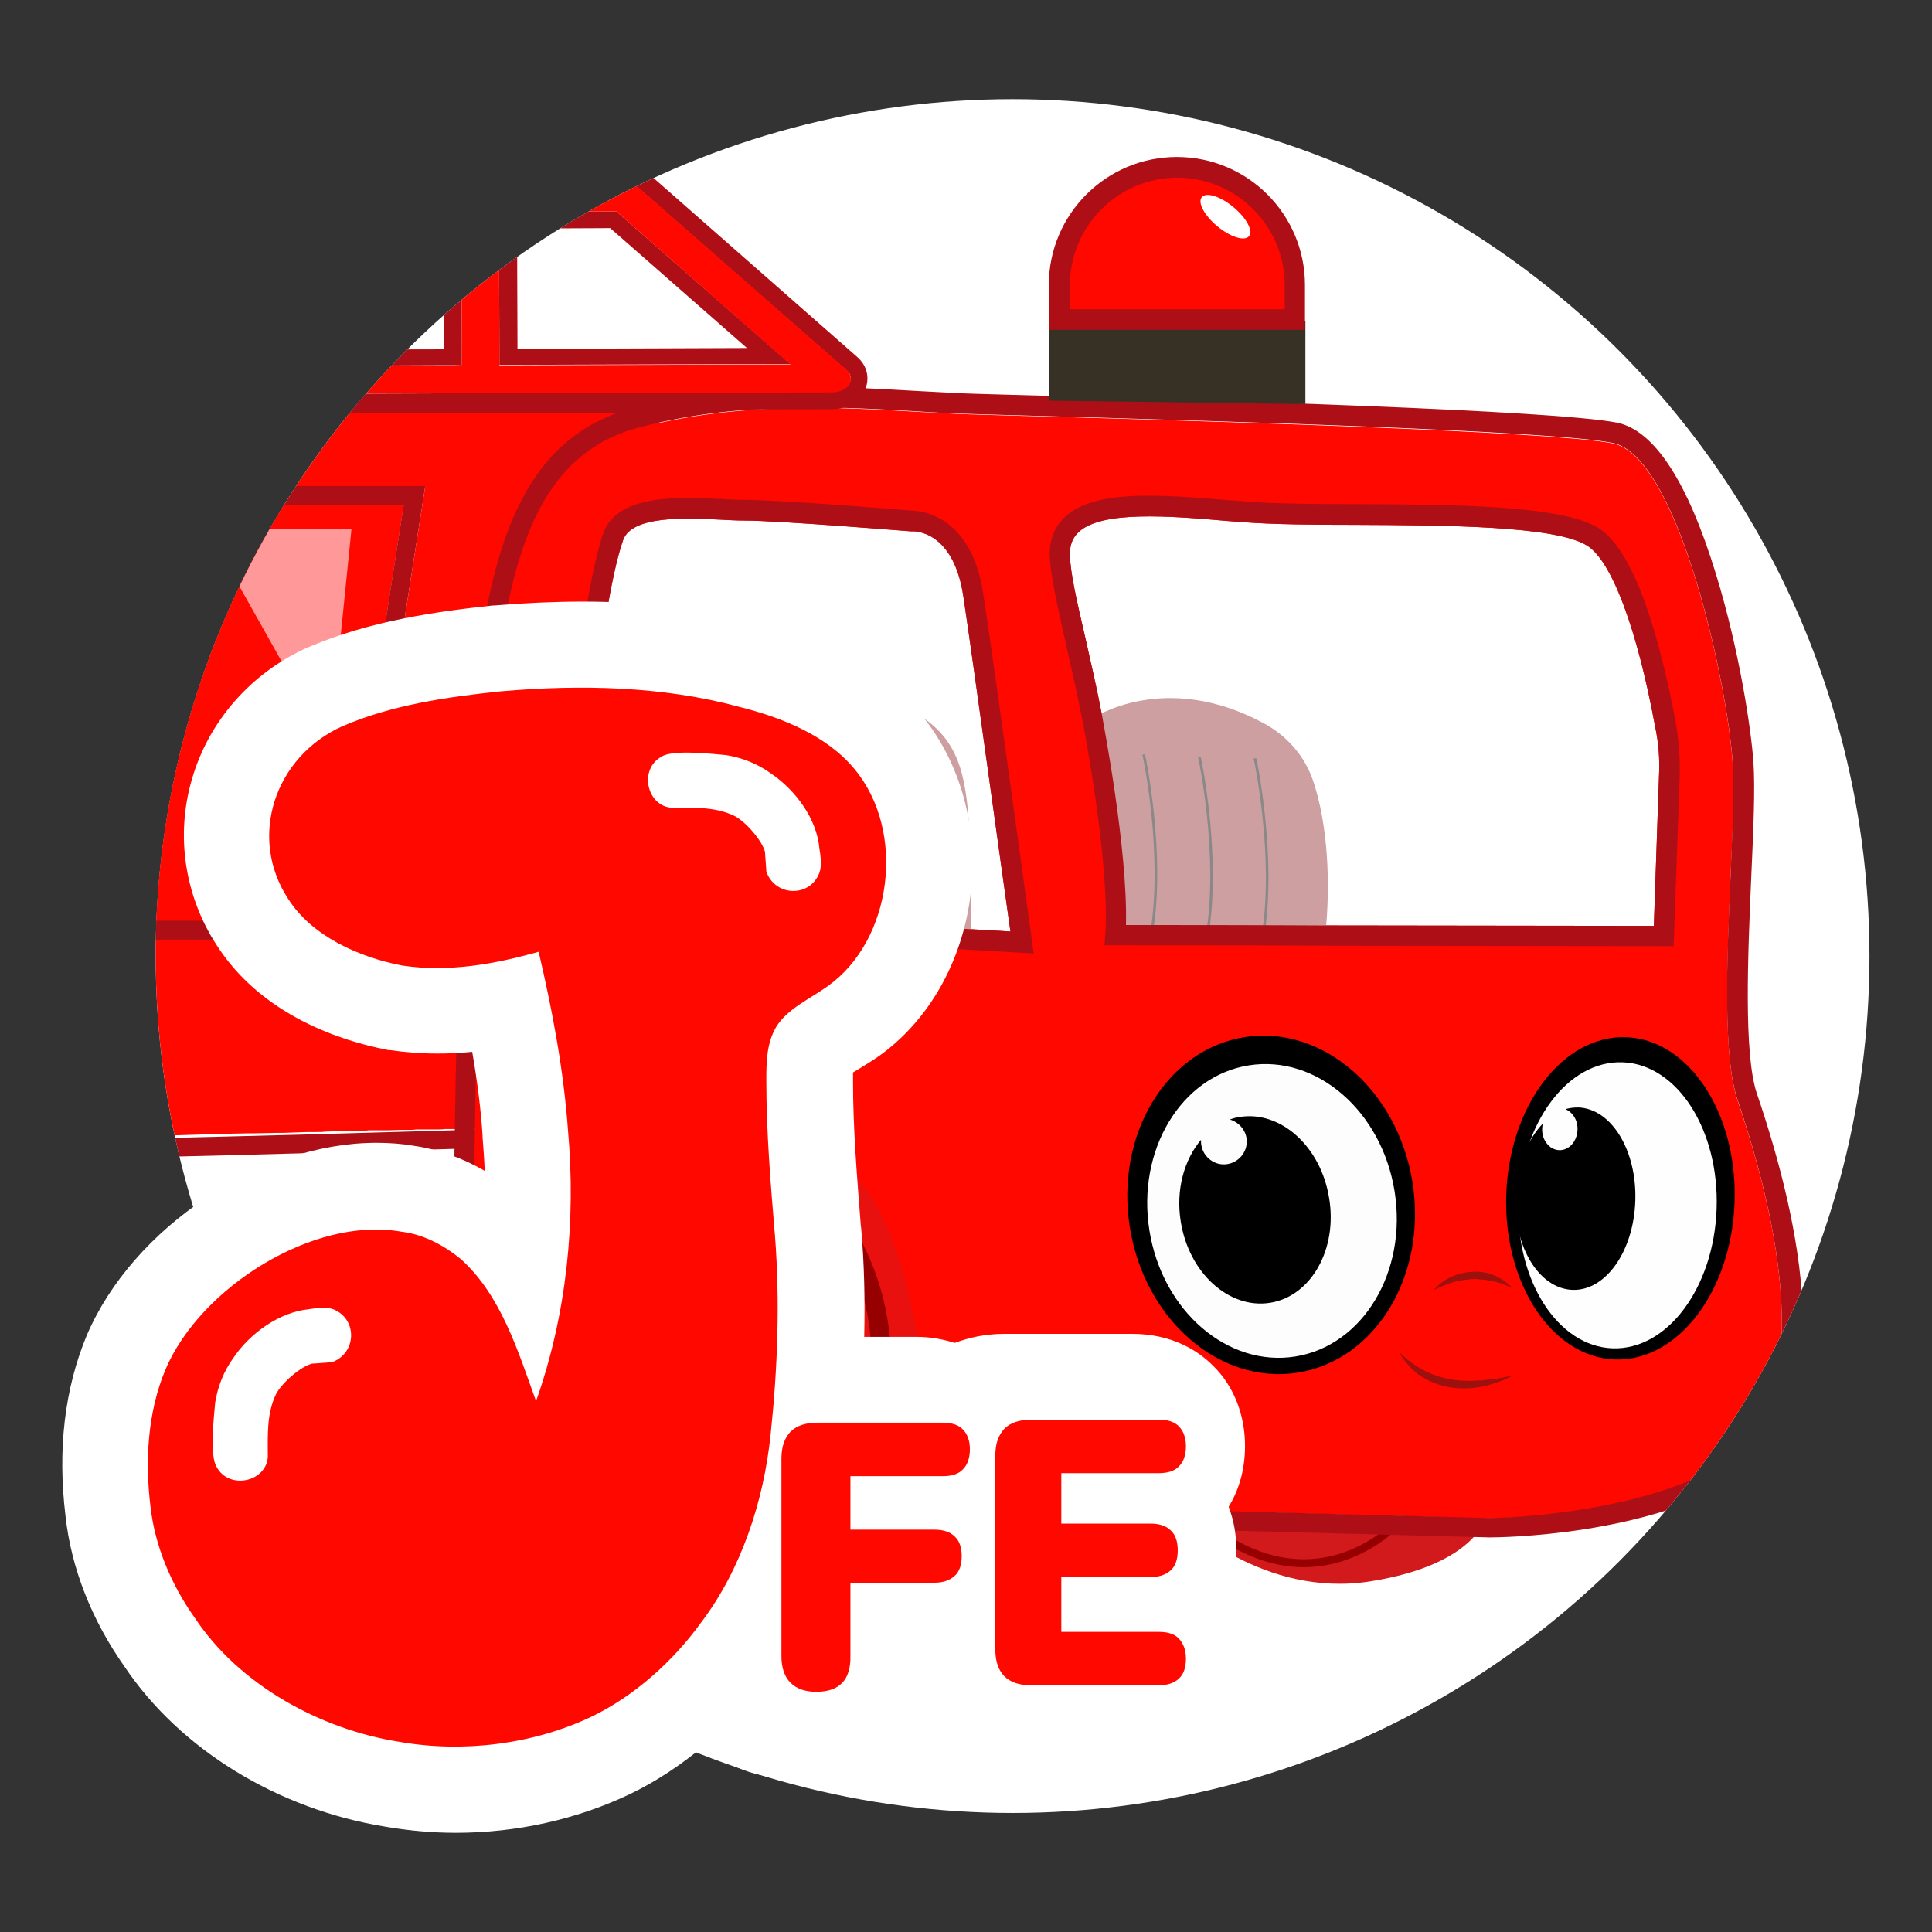
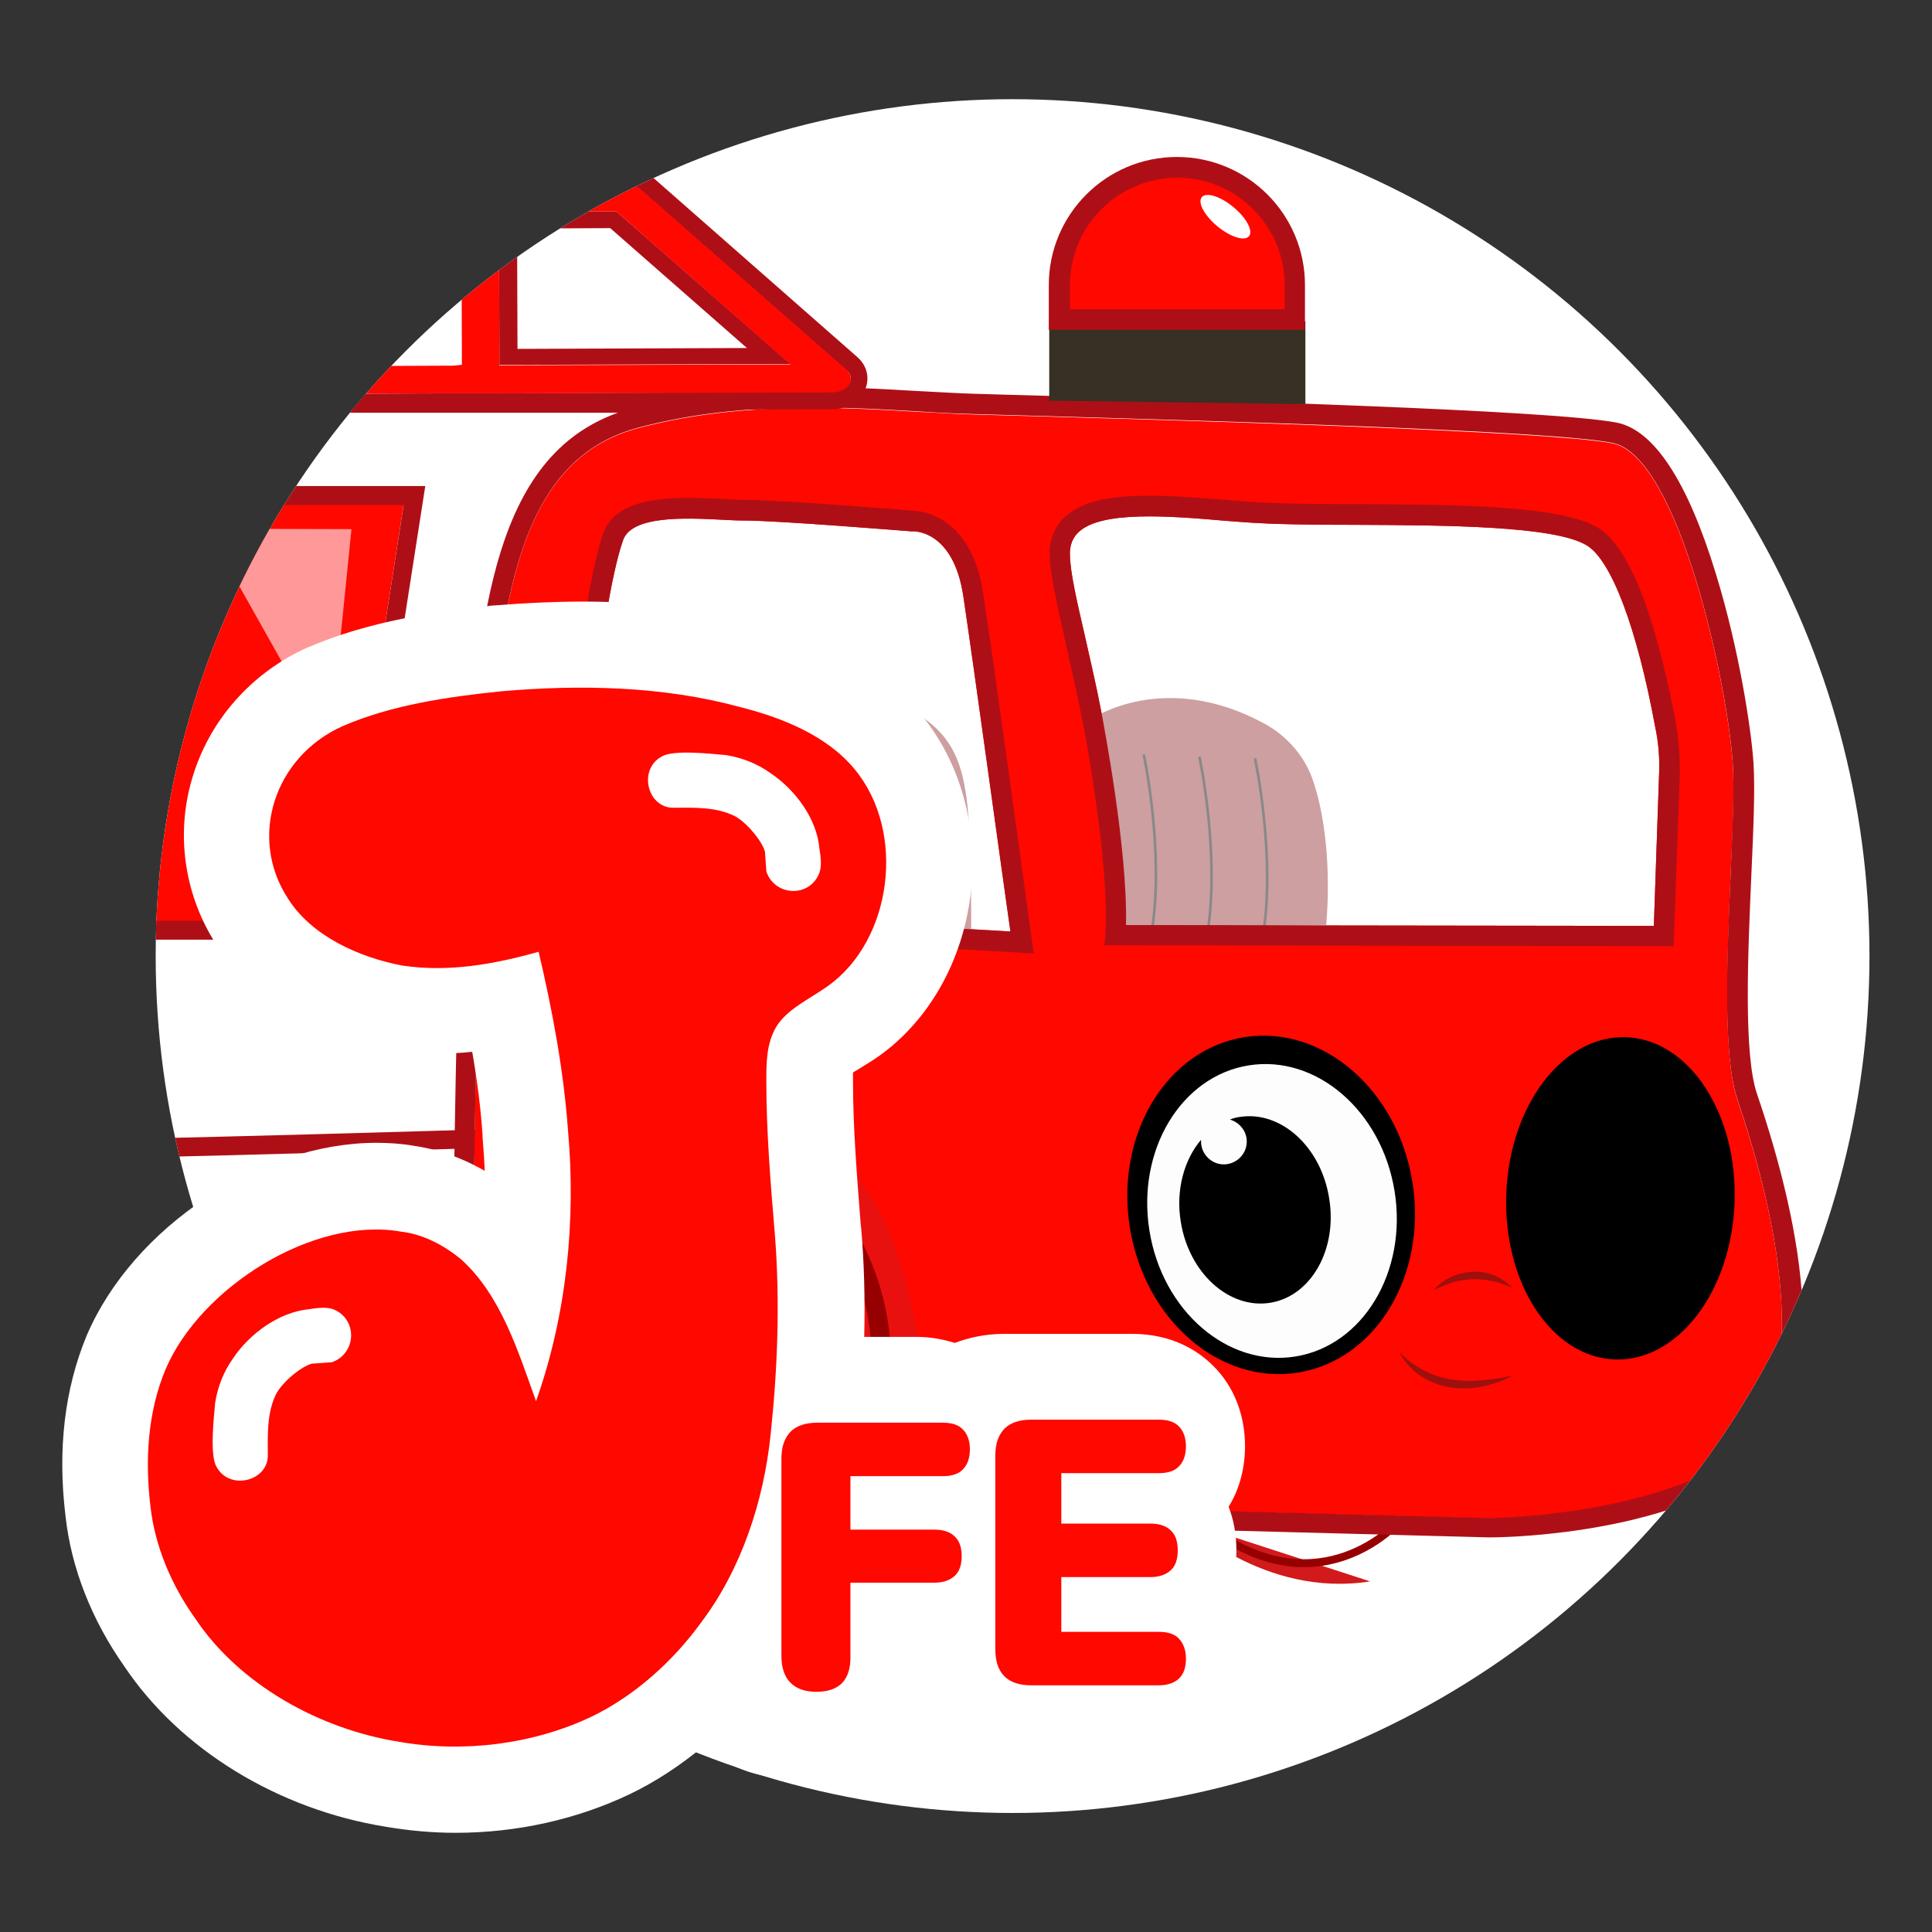
<svg xmlns="http://www.w3.org/2000/svg" xmlns:xlink="http://www.w3.org/1999/xlink" version="1.1" id="Layer_1" x="0px" y="0px" viewBox="0 0 448 448" style="enable-background:new 0 0 448 448;" xml:space="preserve">
  <rect x="0" y="0" width="448" height="448" fill="#333333" stroke="none" />
  <style type="text/css">
	.st0{clip-path:url(#SVGID_2_);fill:#FFFFFF;}
	.st1{clip-path:url(#SVGID_2_);}
	.st2{fill:#FF0800;}
	.st3{fill:#AE0F16;}
	.st4{fill:#D2191B;}
	.st5{fill:#960000;}
	.st6{fill:#CD9FA1;}
	.st7{fill:#C19092;}
	.st8{fill:#898989;}
	.st9{fill:#9C100D;}
	.st10{fill:#FEFDFD;}
	.st11{fill:#FEFEFE;}
	.st12{fill:#E91110;}
	.st13{fill:#FF5959;}
	.st14{fill:#8A0C0F;}
	.st15{fill:#FF6C7A;}
	.st16{fill:#FF9999;}
	.st17{fill:#373025;}
	.st18{fill:#FFFFFF;}
</style>
  <g>
    <g>
      <defs>
        <circle id="SVGID_1_" cx="234.8" cy="221.7" r="198.7" />
      </defs>
      <clipPath id="SVGID_2_">
        <use xlink:href="#SVGID_1_" style="overflow:visible;" />
      </clipPath>
      <circle class="st0" cx="234.8" cy="221.7" r="198.7" />
      <g class="st1">
-         <path class="st2" d="M-41,117.1l-1.9,12l-2.5,16L-56,213.4h0.6l10.4-67l2.6-16.7l2-12.6H-41z M-106.7,117.1l-9.2,59.4     c2.9,1.9,5.6,4.1,8,6.5c-0.5-6.9-0.5-14,0.2-21c1-8.7,3.5-16.4,7.2-22.4c4.9-8,11.6-14,19.3-17.5c5-2.2,10.6-3.4,16-3.4     c0.7,0,1.3,0,1.9,0l0.3,0l0.3,0c6.1,0.8,11.7,3.1,16,6.6l1.3-8.4H-106.7z M-41,117.1l-1.9,12l-2.5,16L-56,213.4h0.6l10.4-67     l2.6-16.7c0.6,0.8,1.2,1.6,1.8,2.5c0.6,1,1.2,2,1.7,3c0.5,0.9,0.9,1.8,1.3,2.8c4.8-7.2,11-12.6,18.2-15.8c5-2.2,10.7-3.4,16-3.4     c0.6,0,1.3,0,1.9,0l0.3,0l0.3,0c6.1,0.8,11.8,3.1,16.2,6.7c2.1,1.7,3.9,3.6,5.3,5.7l2.2-14.2H-41z M-45.3,117.1h-61.4l-9.2,59.4     c2.9,1.9,5.6,4.1,8,6.5c-0.5-6.9-0.5-14,0.2-21c1-8.7,3.5-16.4,7.2-22.4c4.9-8,11.6-14,19.3-17.5c5-2.2,10.6-3.4,16-3.4     c0.7,0,1.3,0,1.9,0l0.3,0l0.3,0c6.1,0.8,11.7,3.1,16,6.6L-45.3,117.1z M-93,95.6c-19.1,0-34.8,12.7-36.5,29.5     c-0.1,0.7-0.2,1.5-0.2,2.3c-0.1,1.3-0.3,2.8-0.5,4.3c0,0.4-0.1,0.8-0.1,1.2c-0.3,2.4-0.6,4.9-0.9,7.6c-0.1,0.7-0.2,1.3-0.2,2     c0,0.4-0.1,0.9-0.2,1.3c-0.1,0.9-0.2,1.7-0.3,2.6c-0.2,1.5-0.4,2.9-0.6,4.4c-0.1,1.2-0.3,2.3-0.5,3.5c-0.1,0.6-0.1,1.2-0.2,1.8     c-0.1,0.9-0.2,1.8-0.4,2.8c-0.1,0.8-0.2,1.6-0.3,2.4c-0.1,0.7-0.2,1.5-0.3,2.2c-0.1,0.5-0.1,1-0.2,1.5c-0.1,1.2-0.3,2.4-0.5,3.6     c-0.3,2.4-0.6,4.8-1,7.2c-0.1,0.8-0.2,1.6-0.3,2.4c-0.1,0.8-0.2,1.5-0.3,2.3c-0.3,2.1-0.6,4.2-0.8,6.3c-0.6,4.4-1.2,8.7-1.7,13.1     c-0.3,2.5-0.7,5.1-1,7.5c-0.2,1.2-0.3,2.5-0.5,3.7c-0.2,1.2-0.3,2.4-0.5,3.6c-0.1,1-0.3,1.9-0.4,2.9c0,0,0,0,0,0     c-0.2,1.2-0.3,2.5-0.5,3.7c-0.2,1.2-0.3,2.4-0.5,3.6c-0.3,2.3-0.6,4.6-0.9,6.9c-0.3,2.3-0.6,4.5-0.9,6.7     c-0.3,2.4-0.6,4.7-0.9,6.9c0,0.4-0.1,0.7-0.1,1.1c0,0.1,0,0.2,0,0.2c-0.1,0.5-0.1,1-0.2,1.5c-0.1,0.7-0.2,1.3-0.2,1.9     c-0.1,0.9-0.2,1.8-0.3,2.7c-0.2,1.3-0.3,2.4-0.4,3.5c0,0.3-0.1,0.7-0.1,1c0,0.4-0.1,0.8-0.1,1.1c0,0.2,0,0.3,0,0.5     c0,0.3-0.1,0.6-0.1,0.8c-0.1,0.6-0.1,1.1-0.2,1.6c0,0.4-0.1,0.7-0.1,1c0,0.2,0,0.4,0,0.5c0.2,0.1,0.4,0.1,0.7,0.2     c0.1,0,0.3,0.1,0.4,0.1c0.6,0.1,1.4,0.3,2.4,0.4c0.2,0,0.4,0,0.6,0.1c0.1,0,0.1,0,0.2,0c0,0,0,0,0,0c0,0,0,0,0,0s0,0,0,0v0     c0,0,0,0,0,0v0c0,0,0,0,0,0c0.1,0,0.3,0,0.4,0c0.1,0,0.3,0,0.5,0c0.2,0,0.4,0,0.6,0.1c0.1,0,0.2,0,0.3,0c0.3,0,0.6,0.1,0.9,0.1     c0.2,0,0.4,0,0.6,0.1c0.1,0,0.2,0,0.3,0c0.2,0,0.3,0,0.5,0c0.5,0,1,0.1,1.5,0.1c0.3,0,0.6,0,0.9,0.1c0.6,0,1.3,0.1,2,0.1     c0,0,0,0,0,0c0.5,0,1,0.1,1.5,0.1c0.3,0,0.6,0,0.9,0c0.7,0,1.4,0.1,2.1,0.1c0.3,0,0.6,0,0.9,0c0.7,0,1.3,0.1,2,0.1     c0.4,0,0.7,0,1.1,0c1.5,0.1,3.2,0.1,5,0.2c0.8,0,1.7,0,2.6,0.1c0.5,0,1,0,1.5,0c0.5,0,1,0,1.5,0c0.4,0,0.9,0,1.3,0     c1,0,2,0,3.1,0.1c1,0,2,0,3,0c0.3,0,0.7,0,1.1,0c0.4,0,0.8,0,1.2,0c0.8,0,1.6,0,2.5,0c1.1,0,2.3,0,3.5,0c0.8,0,1.6,0,2.4,0     c0.4,0,0.8,0,1.2,0c0.8,0,1.7,0,2.6,0h0c6.6,0,14.1,0,22.4,0c1,0,2,0,3,0c1.8,0,3.6,0,5.5,0c0.5,0,1,0,1.5,0c0.2,0,0.3,0,0.5,0     c0.8,0,1.5,0,2.3,0c1,0,1.9,0,2.9,0c0.8,0,1.7,0,2.5,0c0.4,0,0.7,0,1.1,0c3.1,0,6.4-0.1,9.8-0.1c0.2,0,0.4,0,0.7,0     c0.3,0,0.6,0,0.8,0c1.3,0,2.6,0,4,0c1.6,0,3.3,0,5-0.1c0.7,0,1.4,0,2.1,0c1.6,0,3.2,0,4.9-0.1c3.3,0,6.7-0.1,10.1-0.2     c1.3,0,2.5,0,3.8-0.1c1.6,0,3.1-0.1,4.7-0.1c5.4-0.1,10.7-0.2,16-0.3c1.2,0,2.3,0,3.5-0.1c4.8-0.1,9.5-0.2,14.1-0.3     c0.7,0,1.4,0,2.1,0c6.4-0.1,12.7-0.3,18.6-0.5c1.3,0,2.6-0.1,3.9-0.1c1.7,0,3.3-0.1,5-0.1c0.4,0,0.9,0,1.3,0     c1.7,0,3.3-0.1,4.9-0.1c0.5,0,1.1,0,1.6,0c2-0.1,3.9-0.1,5.9-0.2c0.6,0,1.3,0,1.9,0c0.7,0,1.5,0,2.2-0.1c2.8-0.1,5.6-0.2,8.1-0.2     c0.6,0,1.3,0,1.9-0.1c0.4,0,0.7,0,1.1,0c0.6,0,1.2,0,1.8,0c0.1,0,0.2,0,0.2,0c0.5,0,0.9,0,1.4,0c1,0,2-0.1,2.9-0.1     c0.6,0,1.2,0,1.8,0c0.6,0,1.2,0,1.8-0.1c0.5,0,0.9,0,1.4,0c0.1,0,0.2,0,0.3,0c0.4,0,0.7,0,1.1,0c0.3,0,0.6,0,0.8,0     c0.3,0,0.6,0,0.8,0c0.8,0,1.6,0,2.3-0.1c0.2,0,0.5,0,0.7,0c0.4,0,0.8,0,1.1,0c0.1,0,0.2,0,0.3,0c0.5,0,0.9,0,1.3,0     c0.2,0,0.5,0,0.7,0c0.2,0,0.3,0,0.5,0c0,0,0.1,0,0.1,0c0.3,0,0.6,0,0.9,0c0,0,0,0,0,0c0.3,0,0.6,0,0.8,0c1.3,0,2-0.1,2-0.1     l0.1,2.1l9.9-56.1l3.8-21.3l2-11.5l1.7-9.8l6.5-36.8L154,95.6H-93z M-110.4,112.8h209l-10.1,64.8l0,0c-1,1.1-1.9,2.3-2.7,3.5     c-1,1.5-2,3-2.9,4.7l10.7-68.7H27.3l-3.2,20.3c-0.4-1-0.9-2-1.5-3c-0.1-0.1-0.1-0.2-0.2-0.4c-0.5-0.9-1.1-1.9-1.7-2.8l2.2-14.2     H-41l-1.9,12c-0.6-0.7-1.2-1.4-1.9-2c-0.6-0.6-1.2-1.1-1.8-1.6c0,0-0.1-0.1-0.1-0.1l1.3-8.4h-61.4l-9.2,59.4     c-0.7-0.4-1.3-0.9-2-1.3c-0.7-0.4-1.3-0.8-2-1.1L-110.4,112.8z M-106.7,117.1l-9.2,59.4c2.9,1.9,5.6,4.1,8,6.5     c-0.5-6.9-0.5-14,0.2-21c1-8.7,3.5-16.4,7.2-22.4c4.9-8,11.6-14,19.3-17.5c5-2.2,10.6-3.4,16-3.4c0.7,0,1.3,0,1.9,0l0.3,0l0.3,0     c6.1,0.8,11.7,3.1,16,6.6l1.3-8.4H-106.7z M-41,117.1l-1.9,12l-2.5,16L-56,213.4h0.6l10.4-67l2.6-16.7c0.6,0.8,1.2,1.6,1.8,2.5     c0.6,1,1.2,2,1.7,3c0.5,0.9,0.9,1.8,1.3,2.8c4.8-7.2,11-12.6,18.2-15.8c5-2.2,10.7-3.4,16-3.4c0.6,0,1.3,0,1.9,0l0.3,0l0.3,0     c6.1,0.8,11.8,3.1,16.2,6.7c2.1,1.7,3.9,3.6,5.3,5.7l2.2-14.2H-41z M-106.7,117.1l-9.2,59.4c2.9,1.9,5.6,4.1,8,6.5     c-0.5-6.9-0.5-14,0.2-21c1-8.7,3.5-16.4,7.2-22.4c4.9-8,11.6-14,19.3-17.5c5-2.2,10.6-3.4,16-3.4c0.7,0,1.3,0,1.9,0l0.3,0l0.3,0     c6.1,0.8,11.7,3.1,16,6.6l1.3-8.4H-106.7z M-41,117.1l-1.9,12l-2.5,16L-56,213.4h0.6l10.4-67l2.6-16.7l2-12.6H-41z" />
        <path class="st3" d="M155.2,91.3v2.2l-1.2,2.2H-93c-19.1,0-34.8,12.7-36.5,29.5c-2,18.8-7.3,58.2-11.5,89.8     c-3,22-5.8,43-6.3,48.1c4.1,1.4,26.1,3.8,133,1.9c62.9-1.1,125.1-3.1,125.8-3.1l0.1,2.1v0l0.1,2.2c-0.6,0-64,2.1-127.4,3.2     c-27.1,0.5-48.7,0.7-66,0.7c-64.9,0-67.7-2.7-69-4c-0.6-0.5-0.8-1.2-0.8-2c0-2.5,2.3-19.6,6.4-49.6c4.3-31.6,9.6-71,11.5-89.7     c2-19,19.5-33.3,40.8-33.3H155.2z" />
        <polygon class="st3" points="155.2,93.5 155.2,95.6 154,95.6    " />
-         <path class="st4" d="M274.6,352.7c0,0,18.4,17.9,43.1,14c24.8-3.9,27-15.2,27-15.2L274.6,352.7z" />
+         <path class="st4" d="M274.6,352.7c0,0,18.4,17.9,43.1,14L274.6,352.7z" />
        <path class="st5" d="M302.3,363.4c-6.9,0-15.1-2.5-24.1-9.9l1.1-1.4c24.9,20.6,43.3,1.2,43.5,1l1.3,1.2     C324,354.5,315.5,363.4,302.3,363.4z" />
        <g>
          <path class="st2" d="M402.9,255.1c-3.4-10-2.4-32.4-1.6-52.2c0.5-10.3,0.9-20,0.5-25.7c-1.1-17.9-12.5-71.4-27.9-74.4      c-14.6-2.8-93.2-5.1-131-6.2c-7.8-0.2-13.9-0.4-17.5-0.5c-4-0.1-8.1-0.4-12.5-0.6c-18.6-1.1-41.8-2.4-65,3.8      c-27.8,7.4-32.1,40.1-35.2,85.4c-2.3,33-2.9,90.9-3.1,121.7c1.1-6.4,3.1-13.3,6.7-20c0.4-2.1,0.7-4.2,1.1-6.1      c0.8-4.6,1.5-8.5,1.6-9.8c0.5-4.6,7.1-9.9,13.7-14.9c0.7-0.5,1.2-0.9,1.6-1.2c4-3.2,27.9-2.7,35.1-1.9      c10,1.1,20.1,8.5,35.4,20.5c16.8,13.2,17.1,58.7,14.6,71.1c8.8,7,26.5,5.4,26.7,5.4l0.1,0l0.1,0l98.9,2.6      c0.3,0,35.6-0.1,56.8-13.9C416.6,326,416.9,296.5,402.9,255.1z M133.1,210.2c1-12.4,5.6-68.6,11.4-85c2.1-5.7,14.5-5.1,22.6-4.7      c1.9,0.1,3.7,0.2,5.2,0.2h0.1c8.3,0,38.5,2.5,38.8,2.5l0.2,0l0.2,0c0.1,0,9.5-0.5,11.8,15.2c2.3,15.3,9.1,65.1,10.9,77.6      L133.1,210.2z M384.7,179.9l-1.2,34.8l-76.3-0.1c-1.4,0-12.7-0.1-46.1-0.1c0.4-17.8-5.3-47-5.5-48.3c-1.3-6.9-2.8-13.2-4-18.6      c-1.9-8.2-3.4-14.7-3.5-18.8c-0.1-2.3,0.6-4.1,2-5.4c5.3-5,20.8-3.8,34.5-2.6l4,0.3c6.6,0.5,15.9,0.6,25.8,0.6      c20.6,0.1,46.2,0.2,53.6,4.8c5.7,3.5,11.6,19.2,15.8,42C384.6,172.2,384.9,176.1,384.7,179.9z" />
          <path class="st3" d="M407.4,253.6L407.4,253.6c-3.1-9.2-2.1-32.1-1.3-50.5c0.5-10.9,0.9-20.3,0.5-26.3      c-0.5-7.4-3.2-25.8-8.7-43.7c-6.6-21.6-14.4-33.4-23-35.1c-15-2.9-93.8-5.2-131.7-6.2c-7.8-0.2-13.9-0.4-17.5-0.5      c-3.9-0.1-8-0.4-12.4-0.6c-19-1.1-42.6-2.5-66.5,3.9c-14.4,3.9-23.9,13.6-29.8,30.6c-5.1,14.7-7.2,33.5-8.9,59      c-3.2,46.4-3.2,141.7-3.2,142.7v2.3l8.8,0.3l-0.2-2.7c-0.5-6.6-0.8-23.5,7.3-38.8l0.2-0.3l0.1-0.4c0.4-2.3,0.8-4.5,1.1-6.5      c0.8-4.8,1.5-8.6,1.7-10c0.3-3,9-9.5,11.8-11.7c0.7-0.5,1.3-1,1.7-1.3c2.4-1.5,21.3-2,31.6-0.9c8.8,0.9,18.3,8,33,19.5      c6.3,4.9,10.9,17.2,12.9,34.4c1.8,15.1,1,28.9-0.3,33.1l-0.4,1.4l1.1,1c9.6,9.2,29.2,7.7,31.3,7.6l98.8,2.6h0      c1.9,0,37.3-0.2,59.5-14.7l0.2-0.1C425.9,324.7,417.9,284.4,407.4,253.6z M402,338.1c-21.2,13.7-56.5,13.9-56.8,13.9l-98.9-2.6      l-0.1,0l-0.1,0c-0.2,0-17.8,1.6-26.7-5.4c2.5-12.5,2.2-57.9-14.6-71.1c-15.3-12-25.4-19.4-35.4-20.5c-7.2-0.8-31-1.4-35.1,1.9      c-0.4,0.3-1,0.7-1.6,1.2c-6.6,5-13.2,10.3-13.7,14.9c-0.2,1.3-0.8,5.2-1.6,9.8c-0.3,1.9-0.7,4-1.1,6.1c-3.5,6.7-5.5,13.7-6.7,20      c0.2-30.8,0.9-88.7,3.1-121.7c3.1-45.3,7.4-77.9,35.2-85.4c23.2-6.2,46.4-4.9,65-3.8c4.4,0.3,8.6,0.5,12.5,0.6      c3.6,0.1,9.7,0.3,17.5,0.5c37.8,1.1,116.4,3.3,131,6.2c15.4,3,26.8,56.5,27.9,74.4c0.4,5.7-0.1,15.4-0.5,25.7      c-0.9,19.8-1.8,42.2,1.6,52.2C416.9,296.5,416.6,326,402,338.1z" />
        </g>
        <g>
          <path class="st6" d="M175.9,215l0.5-15c0.4-29.9-14.4-33.1-14.4-33.1c9.3-5.7,23.5-9.5,38.5-5.8c19.7,4.3,22.3,14.8,23.6,23.8      c1.3,9,1.1,32.9,1.1,32.9L175.9,215z" />
          <path class="st7" d="M176.4,200l-0.5,15l-0.4,0l-24.2-1.4c0,0-4.3-32.6,3.5-41c1.8-2,4.3-4,7.2-5.7      C162,166.9,176.9,170.1,176.4,200z" />
          <path class="st8" d="M189.4,216.1l-0.6-0.1c3.1-19.2-1.7-43.4-1.7-43.7l0.6-0.1C187.8,172.4,192.6,196.8,189.4,216.1z" />
          <path class="st8" d="M202.3,216.5l-0.6-0.1c3.1-19.2-1.7-43.4-1.7-43.7l0.6-0.1C200.7,172.9,205.5,197.2,202.3,216.5z" />
          <path class="st8" d="M215.2,217l-0.6-0.1c3.1-19.2-1.7-43.4-1.7-43.7l0.6-0.1C213.6,173.3,218.4,197.6,215.2,217z" />
        </g>
        <path class="st3" d="M239.3,218.2c-0.1-0.6-8.6-63-11.3-80.5c-2.7-18.4-14.7-19.3-16.6-19.3c-2.2-0.2-30.7-2.5-39.1-2.5h-0.1     c-1.4,0-3.1-0.1-5-0.2c-10.1-0.5-24-1.1-27.3,7.9c-6.6,19-11.6,85.8-11.8,88.7l-0.2,2.4l111.8,6.4L239.3,218.2z M133.1,210.2     c1-12.4,5.6-68.6,11.4-85c2.1-5.7,14.5-5.1,22.6-4.7c1.9,0.1,3.7,0.2,5.2,0.2h0.1c8.3,0,38.5,2.5,38.8,2.5l0.2,0l0.2,0     c0.1,0,9.5-0.5,11.8,15.2c2.3,15.3,9.1,65.1,10.9,77.6L133.1,210.2z" />
        <path class="st9" d="M324.4,313.4c1.6,1.8,3.6,3.2,5.6,4.3c2.1,1.1,4.3,1.8,6.6,2.2l1.7,0.2c0.6,0.1,1.2,0,1.7,0.1     c1.2,0.1,2.3-0.1,3.5-0.1c0.6,0,1.2-0.2,1.8-0.2l1.8-0.2c1.2-0.2,2.4-0.5,3.6-0.7c-1.1,0.6-2.2,1.1-3.3,1.5     c-1.2,0.3-2.4,0.8-3.6,1c-2.4,0.5-5,0.6-7.5,0.2c-2.5-0.4-4.9-1.3-7-2.7C327.2,317.5,325.5,315.6,324.4,313.4z" />
        <ellipse transform="matrix(0.987 -0.158 0.158 0.987 -40.465 50.123)" cx="294.9" cy="279.5" rx="33.2" ry="39.4" />
        <ellipse transform="matrix(0.987 -0.158 0.158 0.987 -40.686 50.177)" class="st10" cx="295.1" cy="280.9" rx="28.8" ry="34.2" />
        <path d="M294.5,302.1c-9.5,1.5-18.8-6.9-20.7-18.8c-1.2-7.4,0.8-14.4,4.7-19c0,0.1,0,0.2,0,0.2c-0.1,2.9,2.2,5.4,5.1,5.5     c2.9,0.1,5.4-2.2,5.5-5.1c0.1-2.5-1.6-4.6-3.9-5.3c0.8-0.3,1.5-0.5,2.3-0.6c9.5-1.5,18.8,6.9,20.7,18.8     C310.2,289.7,304,300.6,294.5,302.1z" />
        <ellipse transform="matrix(3.446178e-02 -0.999 0.999 3.446178e-02 85.373 643.829)" cx="375.9" cy="277.7" rx="37.4" ry="26.5" />
-         <ellipse transform="matrix(3.446178e-02 -0.999 0.999 3.446178e-02 83.028 644.688)" class="st11" cx="375.2" cy="279.4" rx="33.2" ry="23" />
        <path d="M379.2,278.5c-0.4,11.7-6.9,20.9-14.6,20.6c-7.7-0.3-13.6-9.9-13.2-21.6c0.2-7.1,2.8-13.3,6.4-17     c-0.1,0.4-0.2,0.8-0.2,1.2c-0.1,2.7,1.7,4.9,3.9,5c2.3,0.1,4.2-2,4.3-4.7c0.1-2.2-1.1-4.1-2.8-4.8c1-0.3,2-0.4,3-0.4     C373.7,257.1,379.6,266.8,379.2,278.5z" />
        <path class="st9" d="M332.5,299.1c1.1-1.3,2.5-2.3,4-3c1.5-0.7,3.3-1.1,5-1.2c1.7-0.1,3.5,0.2,5.1,0.9c0.8,0.3,1.5,0.8,2.2,1.2     c0.7,0.5,1.3,1.1,1.9,1.6c-0.8-0.2-1.5-0.6-2.3-0.9c-0.8-0.2-1.5-0.5-2.3-0.6c-0.8-0.2-1.5-0.3-2.3-0.4c-0.4,0-0.8,0-1.1-0.1     c-0.4,0-0.8,0-1.1,0c-1.5,0.1-3.1,0.3-4.6,0.7C335.5,297.8,334,298.4,332.5,299.1z" />
        <path class="st6" d="M307.3,216.9l-48.7-0.1c0-18.8-2.5-35.9-5.3-50.2c0,0,16.7-11.4,39.9,1.2c5.3,2.9,9.4,7.6,11.3,13.3     C307.9,191.1,308.6,205,307.3,216.9z" />
        <polygon class="st4" points="175.9,215 175.9,216.1 175.6,215    " />
        <path class="st8" d="M267.3,216.5l-0.6-0.1c3.1-18.2-1.7-41.2-1.8-41.4l0.6-0.1C265.6,175.1,270.4,198.2,267.3,216.5z" />
        <path class="st8" d="M280.2,217l-0.6-0.1c3.1-18.2-1.7-41.2-1.8-41.4l0.6-0.1C278.5,175.6,283.3,198.6,280.2,217z" />
        <path class="st8" d="M293.1,217.4l-0.6-0.1c3.1-18.2-1.7-41.2-1.8-41.4l0.6-0.1C291.4,176,296.2,199.1,293.1,217.4z" />
        <path class="st2" d="M222.7,344.9c-2-1.9-3.6-4.1-4.6-6.6c-6.2-15.9-4.8-60.4-30.9-73c0,0,0,0,0,0l0,0     c-10.8-9.8-34.5-11.6-55.2,2.5c-3.9,2.8-10.9,10.3-13.7,13.6c-1.3-1.6-4.5-7.5-6.1-8.9c0.2-1.5,1.5-6.1,1.6-7.2     c0.6-5.2,13-13.8,16.3-16.4c3.2-2.6,27.2-2.7,37.5-1.5c10.3,1.1,20.6,8.5,38.5,22.5C224,284,226.1,333.6,222.7,344.9z" />
        <path class="st12" d="M222.7,344.9c-3.3,11.3-15.8,21.7-20.8,25.3c-11.3,8.2-28.8,9.8-41.8,7.7c-39.2-6.2-58.5-54.1-44.3-90.8     c3.5-9.1,9.1-17.2,16.8-22.8c19.7-14.1,46.2-8.8,56.5,0.9c0,0,0,0,0,0c24.8,12.6,23.4,57.1,29.2,73     C219.3,340.8,220.8,343,222.7,344.9z" />
        <path class="st13" d="M134.6,288.6c-3.2,2.8-5.8,6.2-7.9,9.9c-2.1,3.7-3.6,7.7-4.4,11.8c-0.8,4.1-1,8.4-0.7,12.6     c0.3,4.2,1.1,8.4,2.2,12.6c-1.6-4-2.8-8.2-3.3-12.5c-0.3-2.1-0.3-4.3-0.3-6.5c0.1-2.2,0.3-4.3,0.7-6.5c0.9-4.3,2.5-8.4,4.8-12.1     C128.1,294.3,131.1,291,134.6,288.6z" />
        <path class="st13" d="M150.8,281.4c3.4-1.3,7.2-1.6,10.9-1.2c3.7,0.4,7.3,1.7,10.5,3.6c1.6,1,3.1,2.1,4.5,3.4     c0.7,0.7,1.4,1.3,2,2l0.9,1l0.9,1.1c2.3,2.9,4.1,6.1,5.5,9.5c-1.9-3.1-3.9-6.1-6.3-8.9c-1.2-1.4-2.5-2.6-3.8-3.8     c-1.4-1.2-2.8-2.2-4.3-3.2c-3-1.8-6.4-3.1-10-3.7C158,280.7,154.4,280.6,150.8,281.4z" />
        <path class="st13" d="M186.2,294.1c2.5,3,4.3,6.5,5.5,10.3c1.2,3.7,1.8,7.7,1.6,11.7c-0.2,3.9-1.1,7.9-2.6,11.5     c-1.5,3.6-3.6,7-6.1,10c2.1-3.3,3.8-6.8,5.1-10.3c0.2-0.4,0.3-0.9,0.5-1.4c0.1-0.5,0.3-0.9,0.4-1.4c0.2-0.9,0.5-1.8,0.7-2.8     c0.4-1.9,0.6-3.8,0.7-5.7c0.2-3.8-0.3-7.6-1.3-11.3c-0.5-1.8-1.1-3.7-1.9-5.4C188.1,297.5,187.2,295.8,186.2,294.1z" />
        <path class="st13" d="M127,323.2c0.2,3.7,1,7.3,2.2,10.7c1.3,3.4,3.1,6.6,5.5,9.2c1.2,1.3,2.6,2.5,4.1,3.5     c1.5,1.1,3.1,1.9,4.7,2.6c3.3,1.4,6.9,2.2,10.6,2.7c-3.7,0.1-7.5-0.4-11-1.7c-3.5-1.3-6.8-3.4-9.4-6.2c-2.6-2.8-4.4-6.2-5.5-9.8     C127.2,330.7,126.7,326.9,127,323.2z" />
        <path class="st5" d="M160.7,261.8c-26.4-0.9-48.7,23-49.7,53.5c-1,30.4,17,55.8,45.9,56.8c26.4,0.9,48.7-23,49.7-53.5     C207.7,288.1,187.2,262.7,160.7,261.8z M155.4,368.8c-27.2-0.9-44.1-25-43.1-53.9c1-28.9,21.9-51.6,46.7-50.7     c24.8,0.9,44.1,25,43.1,53.8C201.1,346.9,180.2,369.7,155.4,368.8z" />
        <ellipse transform="matrix(3.446178e-02 -0.999 0.999 3.446178e-02 -164.547 463.994)" class="st14" cx="157.9" cy="317.2" rx="25" ry="21.7" />
        <ellipse transform="matrix(3.446178e-02 -0.999 0.999 3.446178e-02 -162.563 466.195)" class="st15" cx="160" cy="317.2" rx="20.5" ry="17.9" />
        <path class="st5" d="M176,373.6l-0.2-0.6c0.3-0.1,32.6-9,39.6-43.2l0.7,0.1C209,364.5,176.4,373.5,176,373.6z" />
        <path class="st3" d="M388.6,167.6c-3.3-17.5-9-39.6-18-45.2c-8.6-5.3-33.8-5.4-56.1-5.5c-9.8,0-19.1-0.1-25.4-0.6l-4-0.3     c-16.1-1.3-31.3-2.6-38.2,3.9c-2.4,2.3-3.6,5.3-3.5,9c0.2,4.5,1.7,11.2,3.6,19.7c1.2,5.5,2.7,11.7,4,18.5     c0.1,0.3,6.4,32.8,5.3,49.6l-0.2,2.5h2.5c37.7,0,48.6,0.1,48.7,0.1v0l80.8,0.1l1.4-39.4C389.6,175.9,389.3,171.7,388.6,167.6z      M384.7,179.9l-1.2,34.8l-76.3-0.1c-1.4,0-12.7-0.1-46.1-0.1c0.4-17.8-5.3-47-5.5-48.3c-1.3-6.9-2.8-13.2-4-18.6     c-1.9-8.2-3.4-14.7-3.5-18.8c-0.1-2.3,0.6-4.1,2-5.4c5.3-5,20.8-3.8,34.5-2.6l4,0.3c6.6,0.5,15.9,0.6,25.8,0.6     c20.6,0.1,46.2,0.2,53.6,4.8c5.7,3.5,11.6,19.2,15.8,42C384.6,172.2,384.9,176.1,384.7,179.9z" />
        <path class="st2" d="M-38.2,117.1l-2.3,15.1l-3.2,20.8v0l-9.4,60.4l-0.3,2.2h-70.7l4.6-29.7l1.7-10.7c0.7,0.4,1.3,0.8,2,1.3     l9.2-59.4h61.4l-1.3,8.4c0,0,0.1,0.1,0.1,0.1c0.6,0.5,1.2,1,1.8,1.6c0.7,0.6,1.3,1.3,1.9,2l1.9-12H-38.2z" />
        <path class="st3" d="M-40.4,117.1l-2,12.6l-2.6,16.7l-10.4,67h-66.3l4-26l1.7-10.9c-0.7-0.4-1.3-0.9-2-1.3     c-0.7-0.4-1.3-0.8-2-1.1l-1.6,10.4v0l-5.2,33.2h75l0.3-2.2l0.3-2.2l1.5-9.4c0-0.1,0-0.2,0-0.3l5.4-34.7c0,0,0-0.1,0-0.1l5.3-33.8     l2.8-18.1H-40.4z" />
        <path class="st2" d="M27.5,117.1l-3.2,20.7v0l-11.8,75.6l-0.3,2.2h-70.7l0.3-2.2l11.3-72.5v0l2.2-13.8c0.7,0.6,1.3,1.3,1.9,2     l1.9-12h63.9l-2.2,14.2c0.6,0.9,1.2,1.8,1.7,2.8c0.1,0.1,0.1,0.2,0.2,0.4c0.5,1,1,2,1.5,3l3.2-20.3H27.5z" />
        <path class="st3" d="M27.3,117.1l-3.2,20.3c-0.4-1-0.9-2-1.5-3l-4.4,28.5c0,0,0,0,0,0l-7.9,50.5H-56l10.6-68.3l2.5-16     c-0.6-0.7-1.2-1.4-1.9-2c-0.6-0.6-1.2-1.1-1.8-1.6c0,0-0.1-0.1-0.1-0.1l-1.9,12.3v0l-11.8,75.6l-0.3,2.2l-0.3,2.2h75l0.3-2.2     l0.3-2.2l11.1-71.3l3.9-25H27.3z" />
        <path class="st3" d="M-41,117.1l-1.9,12c-0.6-0.7-1.2-1.4-1.9-2c-0.6-0.6-1.2-1.1-1.8-1.6c0,0-0.1-0.1-0.1-0.1l1.3-8.4H-41z" />
        <path class="st2" d="M82.9,185.8c0.9-1.6,1.9-3.2,2.9-4.7l-5.4,34.4H9.7l0.3-2.2l8.2-52.5c0,0,0,0,0-0.1l4.2-26.8     c0.1,0.1,0.1,0.2,0.2,0.4c0.5,1,1,2,1.5,3l3.2-20.3h66.3L82.9,185.8z" />
        <path class="st3" d="M85.8,181.2c-1,1.5-2,3-2.9,4.7c0,0,0,0,0,0l-4.3,27.6H12.3l11.8-76v0c-0.4-1-0.9-2-1.5-3     c-0.1-0.1-0.1-0.2-0.2-0.4c-0.5-0.9-1.1-1.9-1.7-2.8l-3,19l-9.8,63.2l-0.3,2.2l-0.3,2.2h75l6.2-40.1     C87.5,178.7,86.6,179.9,85.8,181.2z" />
        <path class="st3" d="M98.6,112.8l-10.1,64.8l0,0c-1,1.1-1.9,2.3-2.7,3.5c-1,1.5-2,3-2.9,4.7l10.7-68.7H27.3l-3.2,20.3     c-0.4-1-0.9-2-1.5-3c-0.1-0.1-0.1-0.2-0.2-0.4c-0.5-0.9-1.1-1.9-1.7-2.8l2.2-14.2h-129.6l-9.2,59.4c-0.7-0.4-1.3-0.9-2-1.3     c-0.7-0.4-1.3-0.8-2-1.1l9.5-61.3H98.6z" />
        <polygon class="st16" points="48,122.6 81.5,122.7 76.4,173.1    " />
        <polygon class="st2" points="-103,94.6 -85.8,70.3 -25.9,70.3 -9.2,94.1    " />
        <path class="st3" d="M-6.4,95.4l-2.7-3.8l-4.5-6.4l-1.4-1.9l-1.4-1.9L-20,76l-2-6l-1.6-1.2h-62.8L-106,96.2l99.7-0.6L-6.4,95.4z      M-30.5,71.9l-27.9,20.5l-23.3-20.5H-30.5z M-100,93.1l14.5-20.5l23,20.3l-10.5,0.1L-100,93.1z M-53.8,92.8l27.6-20.3l2,2.9     l4.2,6l1.3,1.9l1.4,1.9l4.5,6.4l0.7,0.9L-53.8,92.8z" />
        <path class="st2" d="M-11.2,83.2l-3.7,0l-1.9,0l-1.9,0H-20l0,1.9l2.7,0l1.9,0h0l1.9,0l2.4,0L-11.2,83.2z" />
        <path class="st3" d="M-11.2,83.2v-1.9l-5.1,0h-1.9l-1.8,0v1.9l0,1.9l2.7,0l1.9,0h0l1.9,0l2.4,0L-11.2,83.2z" />
        <polygon class="st2" points="-9.1,91.6 -9.1,91.6 -10.9,91.6 -12.8,91.6 -22.1,91.6 -24.2,91.6 -69.1,91.8 -69.1,85.4      -24.2,85.2 -22.1,85.2 -20,85.2 -17.3,85.2 -15.5,85.2 -15.4,85.2 -13.6,85.2    " />
-         <polygon class="st2" points="118,93.1 118,93.1 105,93.1 105,91.2 117.9,91.2    " />
        <path class="st3" d="M102.9,95.1v0.2l17.1-0.1V95L102.9,95.1z" />
        <path class="st3" d="M142.9,49l-23,0.1h-2.1l-2.1,0l0,1.9v1.9l0.1,27.9v1.9l0,1.9h2.1l2.1,0l63.3-0.2L142.9,49z M120,80.9     l-0.1-27.9l21.6-0.1l31.7,27.8L120,80.9z" />
        <polygon class="st2" points="54.4,93.3 52.6,93.3 41.5,93.4 41.5,93.3 41.5,91.4 54.4,91.4    " />
        <path class="st3" d="M39.4,95.3v0.2l17.1-0.1v-0.1L39.4,95.3z" />
-         <path class="st3" d="M107.1,82.8v-1.9L107,53l0-1.9v-1.9h-2.1l-2.1,0l-46.4,0.2l-2.1,0l-2.1,0l0,1.9v1.9l0.1,27.9V83l0,1.9l2.1,0     h2.1l46.4-0.2h2.1l2.1,0L107.1,82.8z M56.5,81.1l-0.1-27.9l46.4-0.1l0.1,27.9L56.5,81.1z" />
        <polygon class="st2" points="-11.2,85.2 -13.6,85.2 -15.4,85.2 -15.5,85.2 -17.3,85.2 -20,85.2 -20,83.2 -20,81.3 -20,78.7      -20,76 -16.3,81.3 -11.2,81.3 -11.2,83.2    " />
        <polygon class="st2" points="-9.1,93.5 -22.1,93.6 -22.1,91.6 -9.1,91.6    " />
        <path class="st3" d="M-24.1,95.5v0.2L-7,95.6v-0.2L-24.1,95.5z" />
        <path class="st3" d="M198.8,82.8L151,40.8c-1.6-1.4-3.7-2.2-6-2.2h0l-217.6,0.7l0,14.2l48.3-0.2l0.1,16.6l0,2.7v0l0,2.7l0,6     L-73,81.5l0,11.4l0,1.5v1.2l48.8-0.2L-7,95.4h0.7l45.8-0.1l17.1,0l46.4-0.2l17.1,0l72.8-0.2c3.2,0,6.2-1.6,7.5-4.1     C201.8,88,201.2,84.9,198.8,82.8z M197,88.8c-0.7,1.2-2.4,2.1-4.2,2.1l-261.9,0.9l0-6.4l44.9-0.2h2.1l2.1,0l0-1.9v-1.9l0-2.6     l0-2.7l-0.1-22.6v-1.9l0-1.9l-2.1,0l-2.1,0l-44.4,0.1l0-6.4l44.4-0.1h2.1l12.9,0l2.1,0l46.4-0.2l2.1,0l13,0l2.1,0l46.4-0.2l2.1,0     l13,0l2.1,0l25.1-0.1c0,0,0,0,0,0c1.3,0,2.6,0.4,3.4,1.2l47.8,41.9C197.3,86.6,197.5,87.8,197,88.8z" />
        <path class="st2" d="M196.2,85.7l-47.8-41.9c-0.9-0.7-2.1-1.2-3.4-1.2c0,0,0,0,0,0l-25.1,0.1l-2.1,0l-13,0l-2.1,0l-46.4,0.2     l-2.1,0l-13,0l-2.1,0l-46.4,0.2l-2.1,0l-12.9,0h-2.1l-44.4,0.1l0,6.4l44.4-0.1l2.1,0l2.1,0l0,1.9v1.9L-20,76l0,2.7l0,2.6v1.9     l0,1.9l-2.1,0h-2.1l-44.9,0.2l0,6.4l44.9-0.1h2.1l9.3,0l1.9,0l1.8,0H-7l46.4-0.2h2.1l13-0.1h2.1l46.4-0.1l2.1,0l12.9,0l2.1,0     l72.8-0.2c1.8,0,3.5-0.8,4.2-2.1C197.5,87.8,197.3,86.6,196.2,85.7z M41.4,85h-2.1l-46.4,0.2h-2.1l-2.1,0l0-1.9v-1.9l-0.1-27.9     v-1.9l0-1.9h2.1l2.1,0l46.4-0.2l2.1,0l2.1,0l0,1.9v1.9l0.1,27.9V83l0,1.9L41.4,85z M105,84.8h-2.1l-46.4,0.2h-2.1l-2.1,0l0-1.9     v-1.9l-0.1-27.9v-1.9l0-1.9l2.1,0l2.1,0l46.4-0.2l2.1,0h2.1V51l0,1.9l0.1,27.9v1.9l0,1.9L105,84.8z M120,84.7l-2.1,0h-2.1l0-1.9     v-1.9l-0.1-27.9V51l0-1.9l2.1,0h2.1l23-0.1l40.4,35.5L120,84.7z" />
        <path class="st3" d="M43.5,83v-1.9l-0.1-27.9v-1.9l0-1.9l-2.1,0l-2.1,0l-46.4,0.2l-2.1,0h-2.1l0,1.9v1.9l0.1,27.9v1.9l0,1.9     l2.1,0h2.1L39.4,85h2.1l2.1,0L43.5,83z M-7.1,81.3l-0.1-27.9l46.4-0.2l0.1,27.9L-7.1,81.3z" />
        <polygon class="st17" points="302.7,74.5 243.3,74.5 243.3,92.9 302.7,93.7    " />
        <path class="st2" d="M300.3,74.1h-54.6v-8c0-15.1,12.2-27.3,27.3-27.3h0c15.1,0,27.3,12.2,27.3,27.3V74.1z" />
        <path class="st3" d="M302.7,76.5h-59.5V66.1c0-16.4,13.3-29.7,29.7-29.7c16.4,0,29.7,13.3,29.7,29.7V76.5z M248.1,71.7h49.8v-5.6     c0-13.7-11.2-24.9-24.9-24.9s-24.9,11.2-24.9,24.9V71.7z" />
        <ellipse transform="matrix(0.637 -0.771 0.771 0.637 64.396 237.247)" class="st18" cx="284.1" cy="50.3" rx="2.9" ry="7.1" />
      </g>
    </g>
    <g>
      <g>
        <path class="st18" d="M286.7,359.5c0-3.6-0.6-7-1.8-10.1c2.1-3.4,3.8-8.1,3.8-14.1c0-7.2-2.6-13.9-7.4-18.6     c-3.4-3.4-9.4-7.4-18.8-7.4h-29.6c-4.5,0-8.3,0.9-11.5,2.1c-2.6-0.8-5.5-1.4-8.9-1.4h-12.1c0.2-8.8,0-17.1-0.7-25.1l-0.1-0.8     c-0.9-11.6-1.8-22.5-1.8-33.4c0-0.6,0-1.3,0-2c0.4-0.3,0.9-0.5,1.3-0.8c1.3-0.8,2.8-1.7,4.4-2.8c0.1-0.1,0.2-0.1,0.3-0.2     c11.5-8.2,19.2-21.7,21.2-37c2-15.6-2.1-30.9-11.4-42.2c-8.2-9.9-20.3-16.7-37-21.1c-12.6-3.4-26.2-5.1-41.4-5.1     c-6.5,0-13.4,0.3-20.6,0.9c-0.1,0-0.2,0-0.3,0c-13.2,1.4-28.6,3.6-42.6,9.6c-0.1,0-0.2,0.1-0.3,0.1c-13.2,5.9-23,17.1-26.9,30.6     c-3.8,13-1.7,27,5.7,38.4c10.5,16.5,29.2,22.3,39.4,24.3c0.3,0.1,0.5,0.1,0.8,0.1c3.5,0.5,7.2,0.8,10.9,0.8     c2.7,0,5.4-0.1,8.2-0.4c1.2,6.9,2,13.3,2.4,19.4c0,0.1,0,0.3,0,0.4c0.2,2.6,0.4,5.2,0.5,7.8c-5.2-3-10.8-5-16.4-5.8     c-2.8-0.5-5.8-0.7-8.7-0.7c-27,0-56.5,19.6-67.2,44.7c-5.1,12.3-6.8,26.4-4.9,41.9c1.3,11.9,6,24,13.7,34.9     c12.9,19.2,35.6,33.1,60.6,37.1c5.3,0.9,10.7,1.4,16.2,1.4c0,0,0,0,0,0c14.1,0,28-3.1,40.2-8.9c6.1-2.9,12-6.8,17.5-11.4     c3.7,3.6,10,7.6,19.7,7.6c11.6,0,20.8-5.8,25.1-15.2c1.3,2.3,2.9,4.2,4.3,5.6c3.6,3.6,10.1,8,20.3,8h29.6c9.4,0,15.4-4,18.8-7.4     c3.4-3.4,7.4-9.4,7.4-18.7c0-6.2-1.8-10.9-4-14.4C286,366.9,286.7,363.3,286.7,359.5z" />
        <path class="st2" d="M189.3,392.3c-2.6,0-4.6-0.7-6-2.1c-1.4-1.4-2.1-3.5-2.1-6.2v-45.8c0-2.7,0.7-4.7,2.1-6.2     c1.4-1.4,3.5-2.1,6.2-2.1h29.1c2.1,0,3.7,0.5,4.7,1.6c1,1,1.6,2.6,1.6,4.5c0,2-0.5,3.6-1.6,4.7c-1,1.1-2.6,1.6-4.7,1.6h-21.4     v12.4h19.5c2,0,3.6,0.5,4.7,1.6c1.1,1,1.6,2.6,1.6,4.5c0,2-0.5,3.6-1.6,4.6c-1.1,1-2.6,1.6-4.7,1.6h-19.5v17     C197.3,389.6,194.6,392.3,189.3,392.3z" />
        <path class="st2" d="M239.1,390.8c-2.7,0-4.8-0.7-6.2-2.1c-1.4-1.4-2.1-3.5-2.1-6.2v-45c0-2.7,0.7-4.7,2.1-6.2     c1.4-1.4,3.5-2.1,6.2-2.1h29.6c2.1,0,3.7,0.5,4.7,1.6c1,1,1.6,2.6,1.6,4.5c0,2-0.5,3.6-1.6,4.7c-1,1.1-2.6,1.6-4.7,1.6h-22.6     v11.7h20.7c2,0,3.6,0.5,4.7,1.6c1.1,1,1.6,2.6,1.6,4.6c0,2-0.5,3.6-1.6,4.6c-1.1,1-2.6,1.6-4.7,1.6h-20.7v12.7h22.6     c2.1,0,3.7,0.5,4.7,1.6c1,1.1,1.6,2.6,1.6,4.6c0,2-0.5,3.6-1.6,4.6c-1,1-2.6,1.6-4.7,1.6H239.1z" />
      </g>
      <path class="st2" d="M198.2,178.4c-6.4-7.8-16.8-12-26.8-14.5c-17.7-4.8-36.8-5.2-55.2-3.6c-12.6,1.3-25.5,3.2-36.8,8.1    c-15.8,7.1-21.9,25.8-12.6,40c5.5,8.7,16.5,13.6,26.5,15.5c10.7,1.6,21.3-0.3,31.6-3.2c3.2,13.6,5.8,27.5,6.8,41.3    c1.9,21-0.3,42.9-7.4,62.9c-4.2-11.6-8.1-24.5-17.4-32.9c-3.9-3.2-8.7-5.8-13.9-6.4c-20.3-3.6-46.5,12.9-54.6,31.9    c-4.2,10-4.8,21.3-3.5,31.9c1,9,4.8,18.1,10.3,25.8c10.3,15.5,29,25.8,47.4,28.7c14.8,2.6,31,0.6,44.5-5.8    c10-4.8,19-12.9,25.5-21.9c9.3-12.3,14.5-28.1,16.1-43.6c1.6-15.1,2.2-30.6,1-46.1c-1-11.9-2-23.9-2-35.8c0-4.2,0-8.7,2.3-12.6    c2.6-4.2,7.7-6.4,11.9-9.4C206.9,218.1,210.2,192.9,198.2,178.4z M76.9,315.9c-0.6,0-3.9,0.3-4.5,0.3c-2.6,0.6-7.1,4.5-8.4,7.1    c-2.2,4.5-1.9,9.7-1.9,14.5c-0.3,5.8-9,7.8-11.9,2.3c-1.6-2.6-0.6-11.6-0.3-14.9c0.6-3.6,1.9-7.1,4.2-10.3    c3.9-5.8,10.7-10.6,17.4-11.3c1.9-0.3,4.2-0.6,5.8,0C83,305.9,82.7,313.9,76.9,315.9z M190,202.4c-2.2,5.8-10.3,5.5-12.3-0.3    c0-0.6-0.3-3.9-0.3-4.5c-0.6-2.6-4.5-7.1-7.1-8.4c-4.5-2.2-9.7-1.9-14.5-1.9c-5.8-0.3-7.8-9-2.3-11.9c2.6-1.6,11.6-0.6,14.9-0.3    c3.6,0.6,7.1,1.9,10.3,4.2c5.8,3.9,10.7,10.6,11.3,17.4C190.3,198.5,190.6,200.8,190,202.4z" />
    </g>
  </g>
</svg>